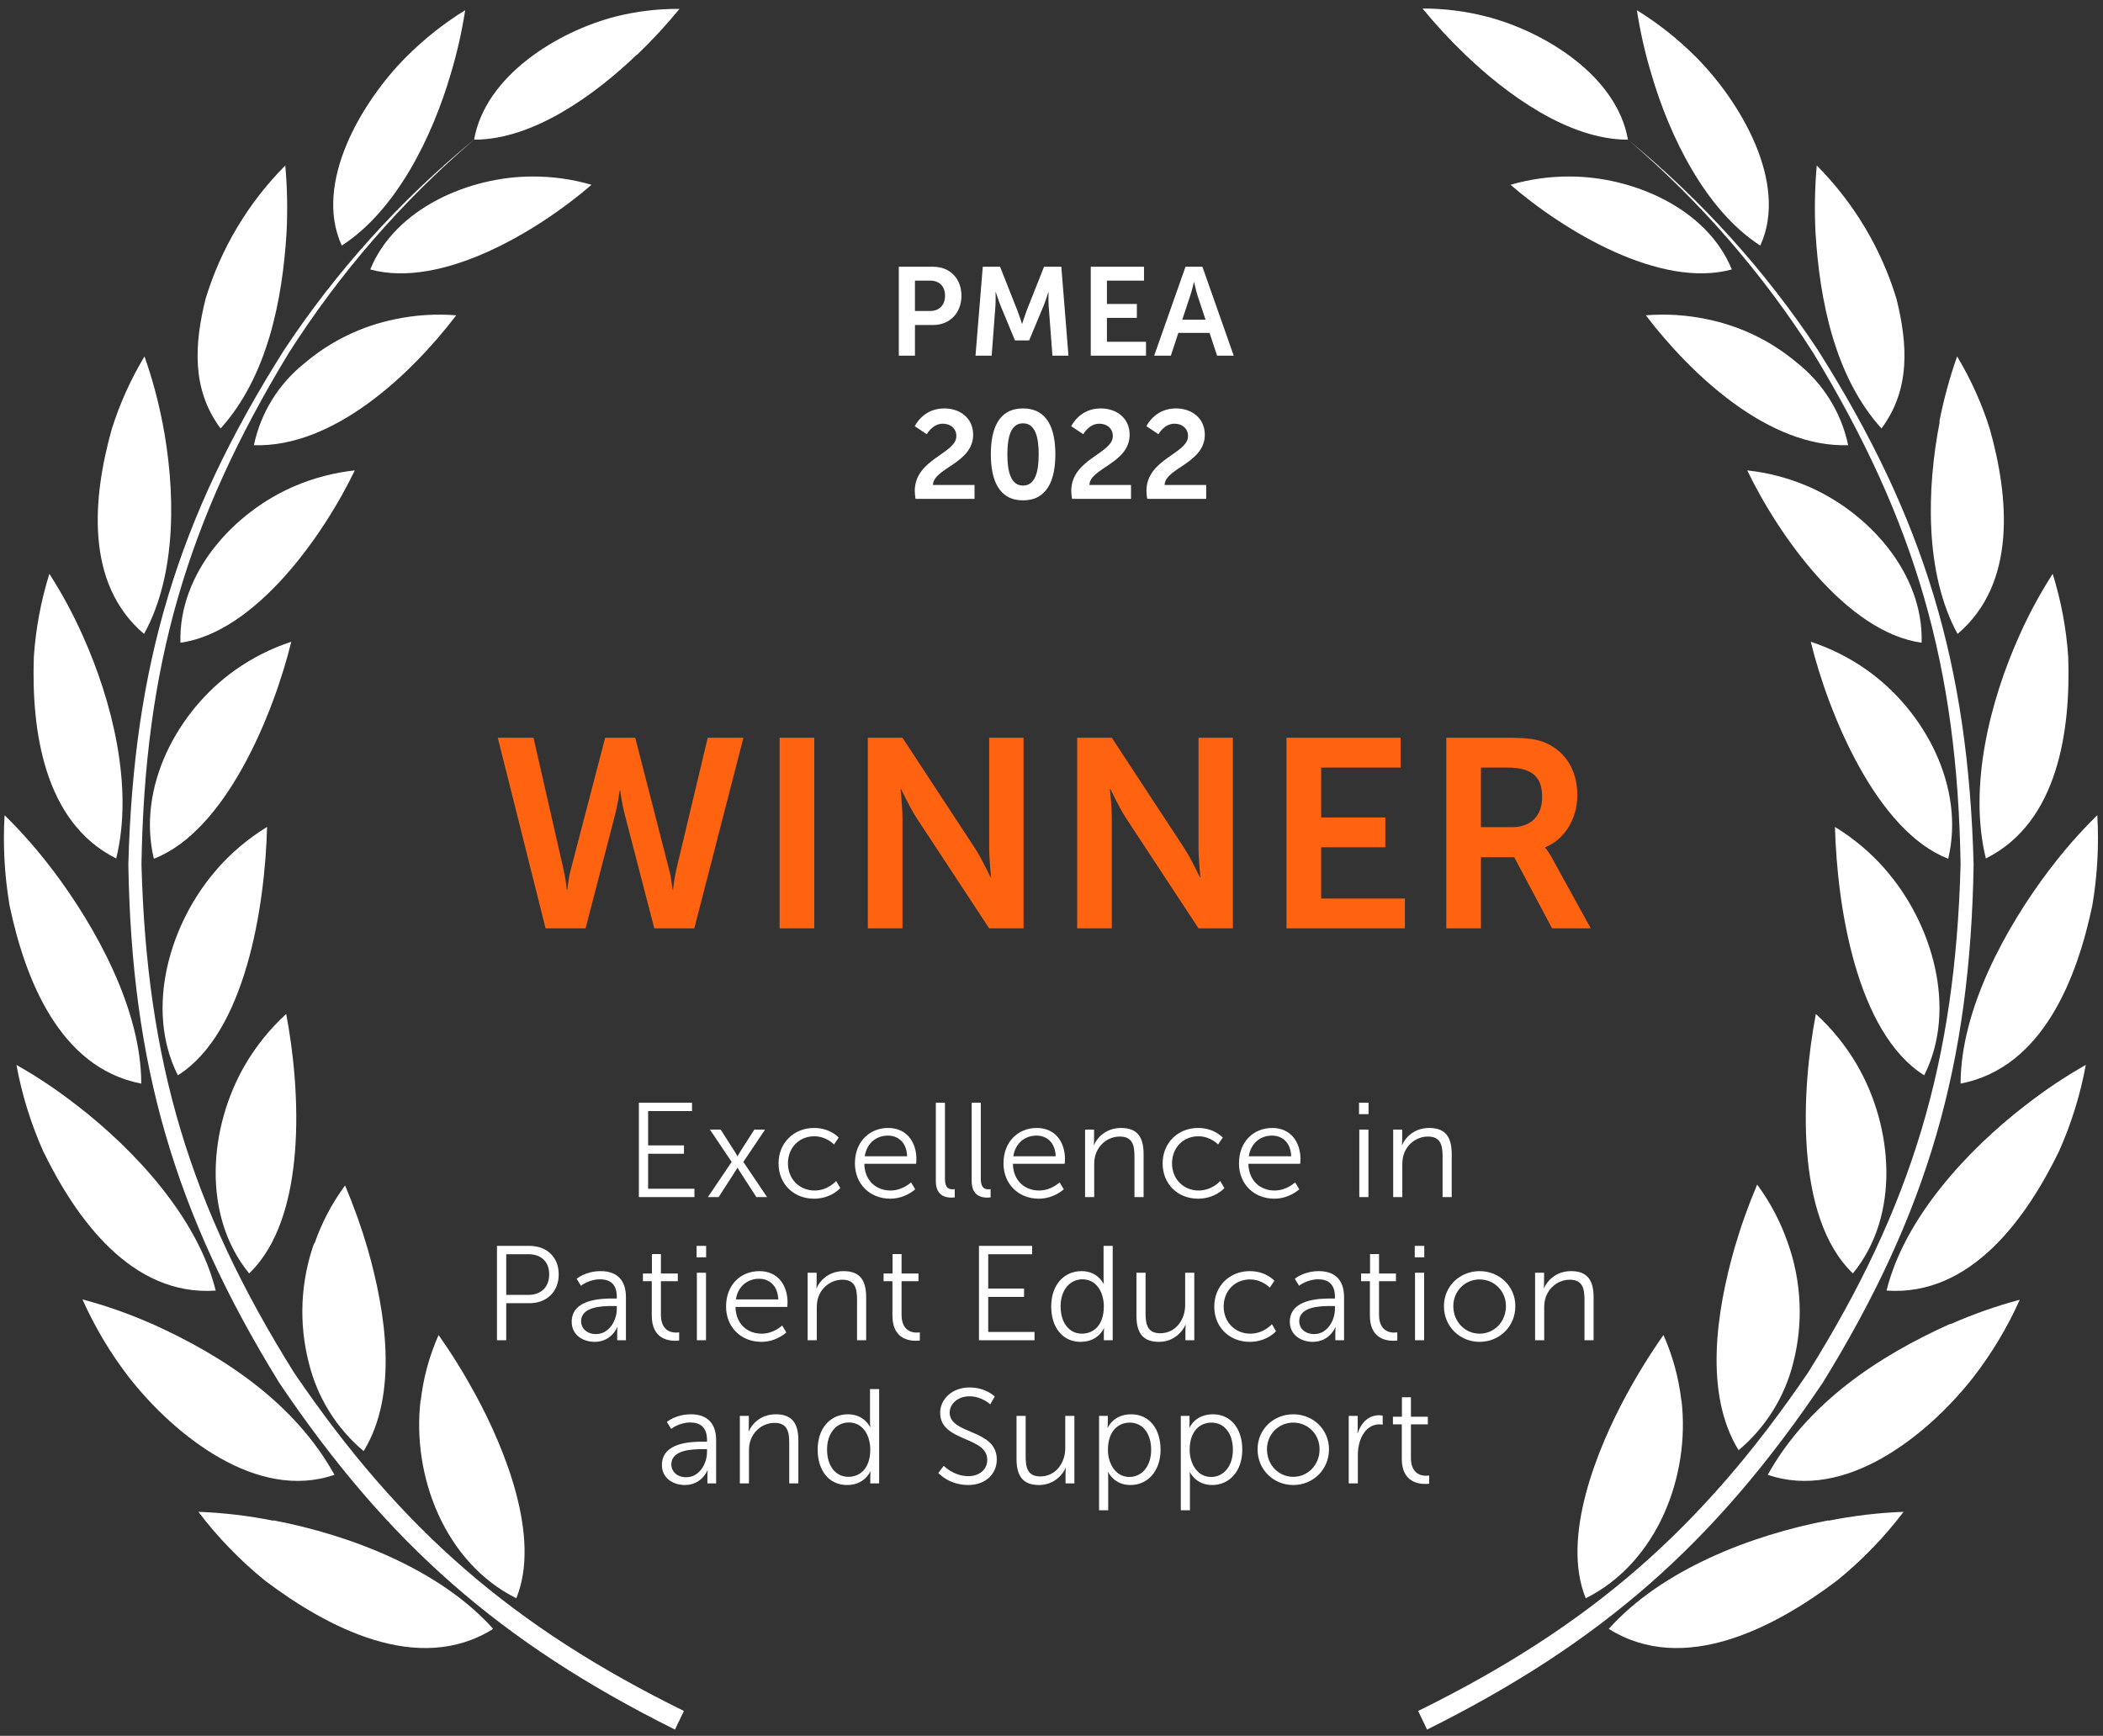
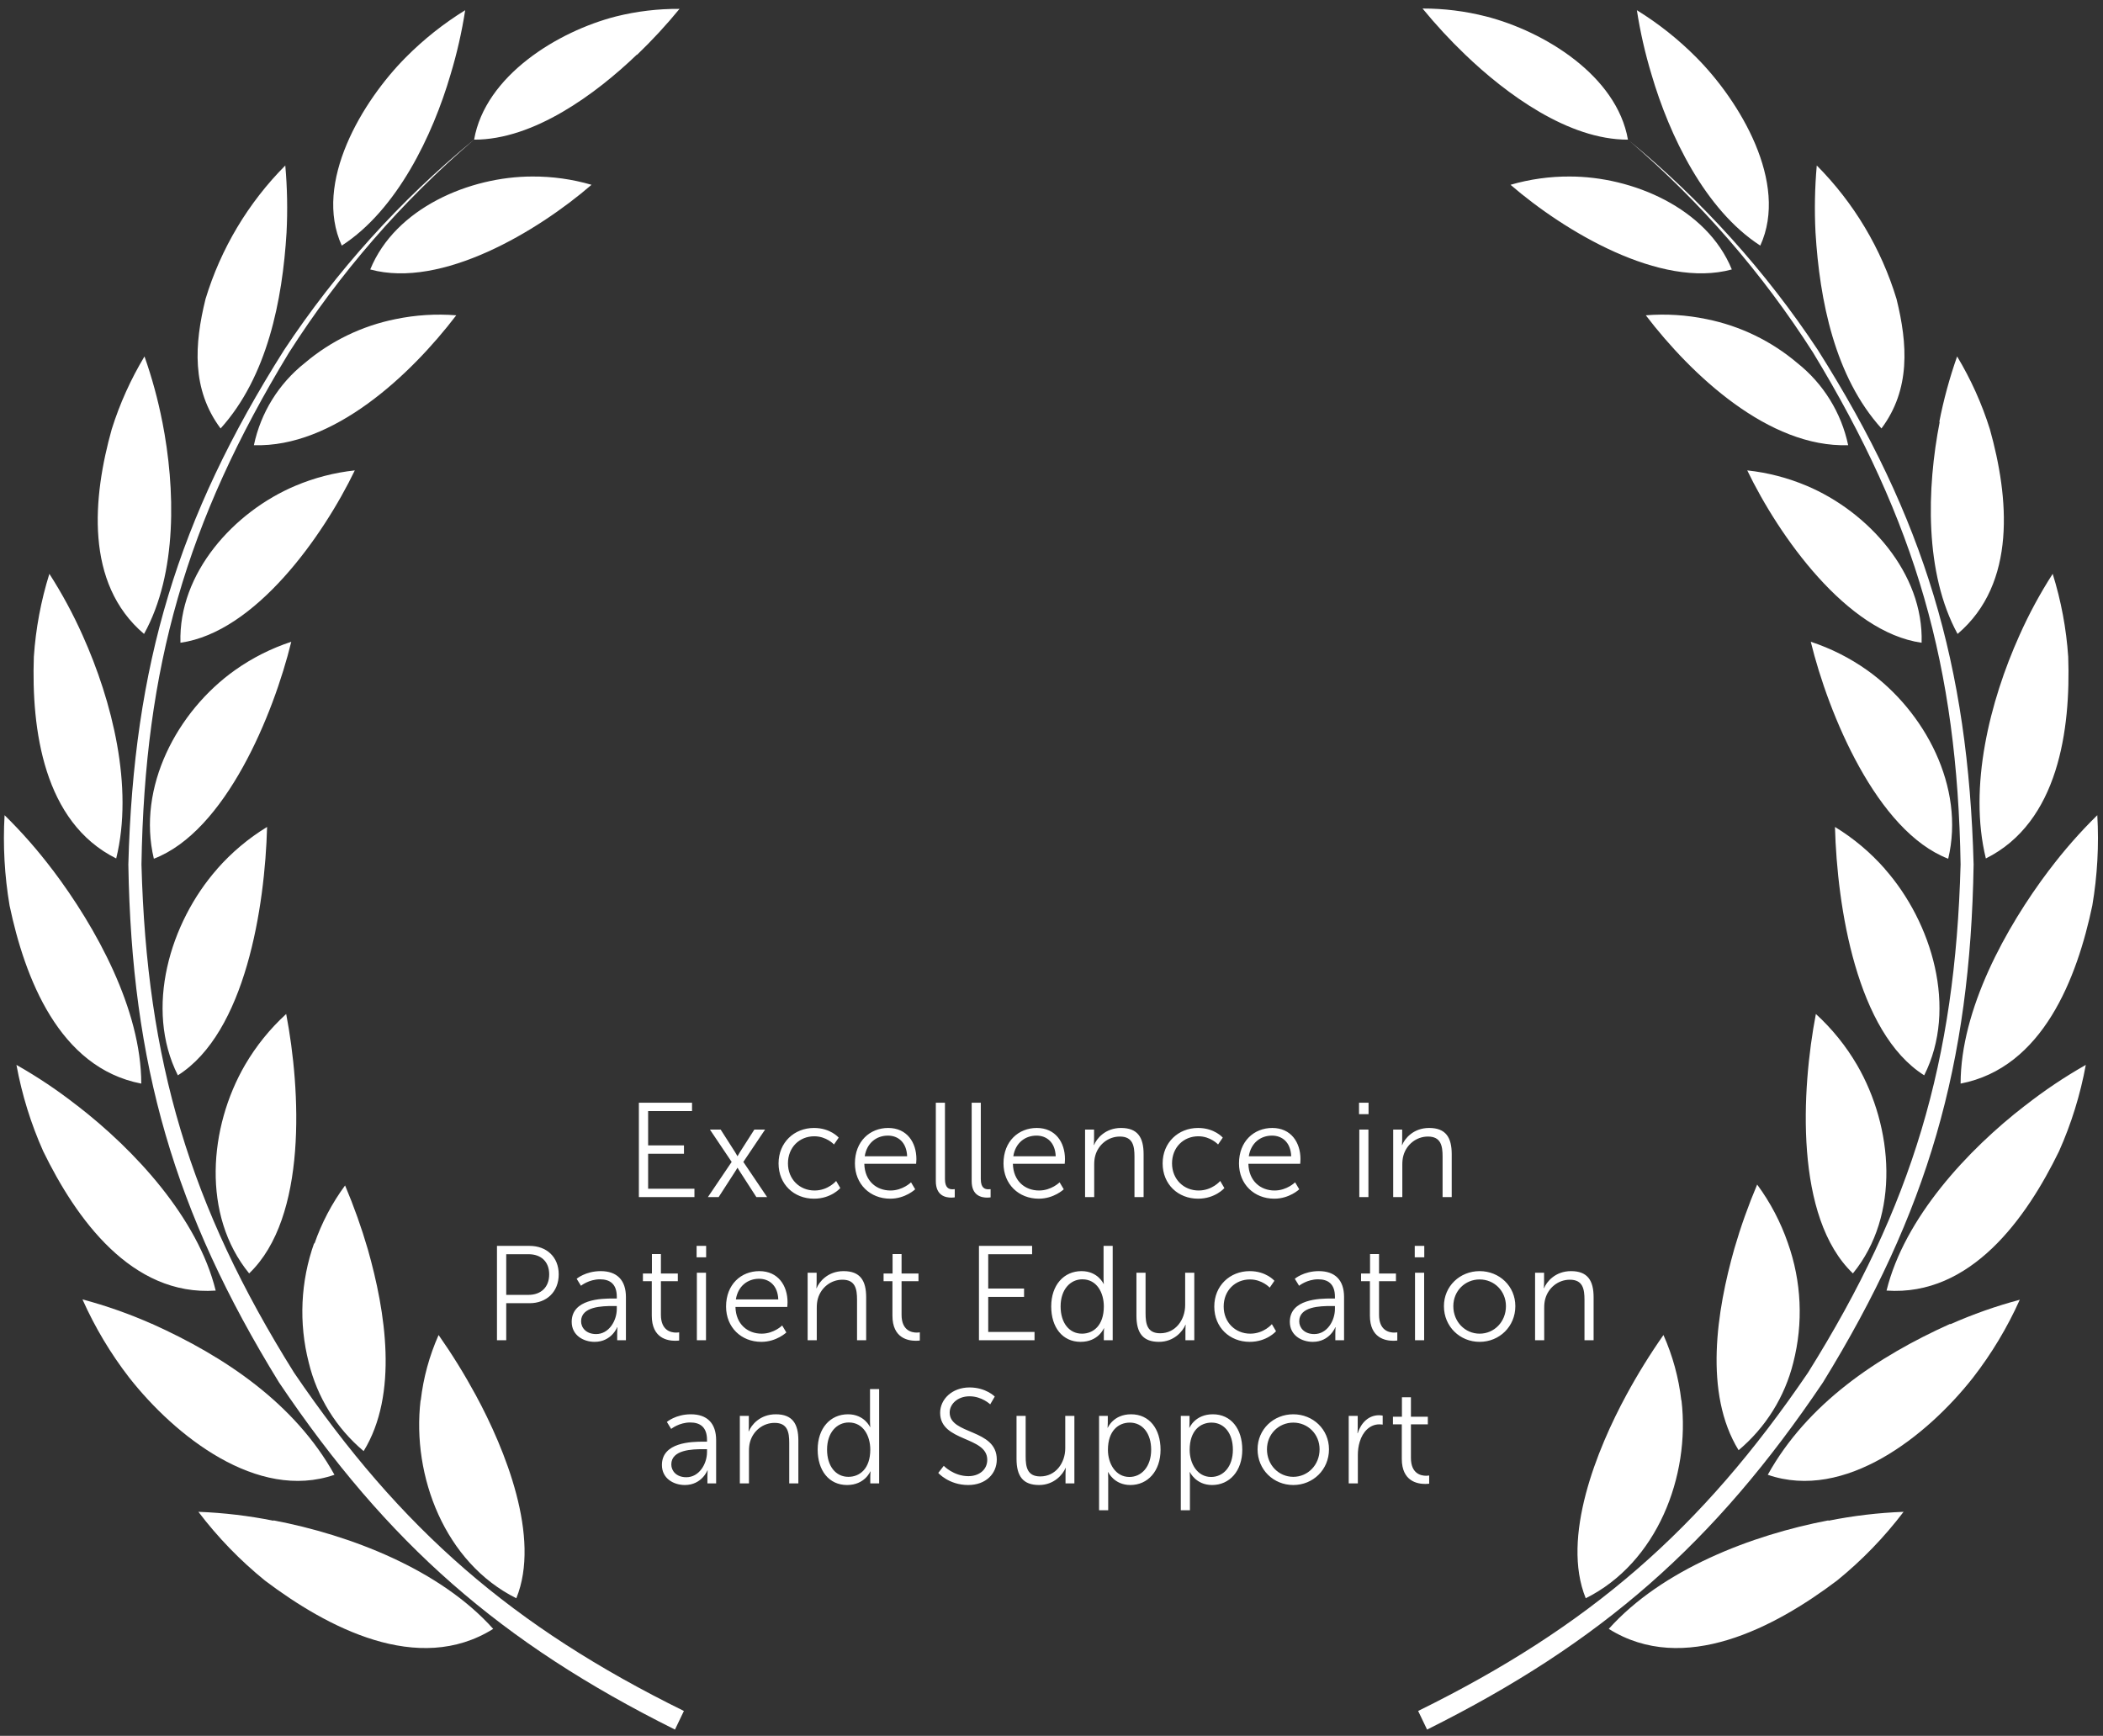
<svg xmlns="http://www.w3.org/2000/svg" width="235" height="194" viewBox="0 0 235 194" fill="none">
  <rect x="0" y="0" width="235" height="194" fill="#333333" stroke="none" />
  <path d="M190.7 35.666C194.442 36.418 197.932 38.106 200.841 40.571C203.749 42.879 205.759 46.127 206.524 49.755C197.66 50.043 189.035 41.944 183.91 35.238C186.182 35.056 188.469 35.201 190.7 35.666ZM201.888 54.292C208.748 57.187 214.97 64.042 214.731 71.833C206.345 70.649 198.777 59.893 195.247 52.571C197.533 52.818 199.77 53.398 201.888 54.292ZM208.638 74.897C215.1 79.484 219.606 87.981 217.702 95.971C209.725 92.896 204.321 79.812 202.346 71.724C204.591 72.462 206.712 73.532 208.638 74.897ZM210.632 97.125C215.897 103.095 218.779 112.696 215.02 120.178C207.472 115.412 205.288 101.353 205.049 92.419C207.141 93.697 209.027 95.283 210.642 97.125H210.632ZM207.512 119.014C211.56 125.979 212.367 135.819 207.053 142.316C200.522 136.067 201.289 121.8 202.915 113.323C204.726 114.978 206.275 116.897 207.512 119.014ZM199.784 138.913C201.313 143.211 201.525 147.867 200.392 152.285C199.442 156.111 197.303 159.539 194.28 162.076C190.361 155.698 191.837 146.475 193.811 139.53C194.518 137.101 195.367 134.716 196.354 132.386C197.821 134.377 198.977 136.577 199.784 138.913ZM187.898 156.504C188.895 164.991 185.166 174.652 177.199 178.622C174.427 171.816 178.476 161.926 181.726 155.927C182.982 153.607 184.37 151.361 185.884 149.201C186.915 151.521 187.587 153.983 187.878 156.504H187.898ZM175.415 19.727C182.394 19.727 190.72 23.239 193.522 30.114C185.545 32.293 174.806 25.846 168.794 20.652C170.944 20.026 173.174 19.715 175.415 19.727ZM163.718 6.096C168.295 10.494 175.255 15.628 181.916 15.608C180.669 8.454 172.553 3.499 166.062 1.838C163.742 1.245 161.357 0.947 158.962 0.952C160.443 2.76 162.031 4.478 163.718 6.096ZM202.875 25.995C203.334 33.557 205.019 42.094 210.244 47.884C213.504 43.516 213.175 38.462 211.929 33.417C210.223 27.791 207.163 22.667 203.015 18.493C202.794 20.988 202.747 23.494 202.875 25.995ZM216.755 47.138C215.299 54.56 215.04 64.052 218.749 70.848C225.41 65.197 224.472 55.516 222.358 47.964C221.465 45.12 220.236 42.391 218.699 39.835C217.857 42.224 217.19 44.672 216.705 47.158L216.755 47.138ZM225.659 71.017C222.358 78.36 219.945 87.931 221.91 95.941C230.036 91.891 231.392 81.504 231.113 73.405C230.901 70.257 230.319 67.144 229.378 64.132C227.965 66.33 226.722 68.631 225.659 71.017ZM228.989 97.224C224.103 103.692 219.098 112.825 219.088 121.103C228.291 119.332 232.11 109.263 233.805 101.204C234.37 97.869 234.557 94.482 234.364 91.105C232.421 93.011 230.625 95.06 228.989 97.234V97.224ZM226.287 123.561C219.846 128.536 212.816 136.117 210.812 144.236C220.235 144.893 226.437 136.157 230.086 128.665C231.464 125.578 232.468 122.338 233.077 119.014C230.706 120.358 228.44 121.878 226.297 123.561H226.287ZM217.921 147.957C209.785 151.619 201.968 156.852 197.54 164.822C206.175 167.807 215.379 160.454 220.474 153.967C222.556 151.282 224.31 148.36 225.699 145.261C223.045 145.968 220.451 146.883 217.941 147.997L217.921 147.957ZM204.321 169.916C195.746 171.548 185.715 175.398 179.772 182.045C188.158 187.298 198.348 181.875 205.268 176.652C208.051 174.396 210.552 171.813 212.716 168.961C209.896 169.068 207.088 169.401 204.321 169.956V169.916ZM184.548 8.325C186.542 15.14 190.531 23.458 196.703 27.448C199.923 20.413 194.38 11.26 189.544 6.404C187.549 4.395 185.324 2.628 182.913 1.141C183.288 3.571 183.835 5.971 184.548 8.325Z" fill="white" />
  <path d="M182.003 15.677C190.004 22.542 196.948 30.544 202.613 39.427C214.09 58.331 218.727 74.529 219.086 96.607C218.497 118.606 213.711 134.744 202.035 153.41C190.07 170.991 177.596 181.796 158.471 191.218L159.469 193.298C178.932 183.597 191.576 172.513 203.71 154.494C215.436 135.441 220.173 118.984 220.542 96.617C219.943 74.32 215.057 57.963 203.132 39.109C197.297 30.299 190.179 22.405 182.013 15.687L182.003 15.677Z" fill="white" />
  <path d="M44.195 35.666C40.453 36.418 36.963 38.106 34.054 40.572C31.146 42.879 29.136 46.127 28.371 49.755C37.235 50.044 45.86 41.945 50.985 35.239C48.713 35.058 46.426 35.202 44.195 35.666ZM33.007 54.292C26.147 57.188 19.925 64.043 20.164 71.833C28.55 70.649 36.118 59.894 39.648 52.571C37.362 52.818 35.125 53.398 33.007 54.292ZM26.257 74.898C19.795 79.485 15.289 87.982 17.193 95.971C25.22 92.897 30.574 79.813 32.548 71.724C30.304 72.462 28.183 73.532 26.257 74.898ZM24.262 97.125C18.998 103.095 16.116 112.696 19.875 120.178C27.423 115.413 29.607 101.354 29.846 92.419C27.754 93.697 25.868 95.284 24.253 97.125H24.262ZM27.383 119.014C23.335 125.979 22.527 135.819 27.842 142.316C34.373 136.068 33.605 121.8 31.98 113.323C30.169 114.978 28.619 116.897 27.383 119.014ZM35.111 138.914C33.582 143.212 33.37 147.867 34.503 152.286C35.439 156.15 37.587 159.615 40.635 162.176C44.554 155.798 43.078 146.575 41.104 139.63C40.397 137.201 39.547 134.816 38.561 132.486C37.094 134.477 35.938 136.677 35.131 139.013L35.111 138.914ZM46.997 156.504C45.999 164.991 49.729 174.653 57.696 178.622C60.468 171.817 56.419 161.927 53.169 155.927C51.913 153.608 50.525 151.362 49.011 149.201C47.98 151.521 47.308 153.984 47.017 156.504H46.997ZM59.48 19.727C52.501 19.727 44.175 23.239 41.373 30.115C49.35 32.294 60.089 25.846 66.101 20.653C63.951 20.027 61.721 19.715 59.48 19.727ZM71.177 6.096C66.6 10.494 59.64 15.628 52.979 15.608C54.226 8.454 62.342 3.499 68.833 1.838C71.154 1.259 73.54 0.974 75.933 0.992C74.452 2.801 72.864 4.518 71.177 6.136V6.096ZM32.02 25.995C31.561 33.557 29.876 42.094 24.651 47.885C21.391 43.517 21.72 38.462 22.966 33.418C24.672 27.791 27.732 22.667 31.88 18.494C32.101 20.988 32.148 23.495 32.02 25.995ZM18.14 47.138C19.596 54.561 19.855 64.053 16.096 70.848C9.435 65.197 10.373 55.516 12.487 47.964C13.38 45.12 14.609 42.391 16.146 39.835C16.988 42.225 17.655 44.672 18.14 47.158V47.138ZM9.236 71.017C12.537 78.36 14.95 87.932 12.985 95.941C4.859 91.892 3.503 81.504 3.782 73.405C3.994 70.257 4.576 67.145 5.517 64.132C6.93 66.33 8.173 68.632 9.236 71.017ZM5.886 97.225C10.772 103.692 15.777 112.826 15.787 121.104C6.584 119.333 2.765 109.264 1.07 101.205C0.505 97.87 0.318 94.482 0.511 91.106C2.454 93.012 4.25 95.061 5.886 97.235V97.225ZM8.628 123.561C15.069 128.536 22.099 136.118 24.103 144.237C14.68 144.893 8.478 136.158 4.829 128.665C3.451 125.578 2.447 122.339 1.838 119.014C4.209 120.358 6.475 121.878 8.618 123.561H8.628ZM16.994 147.958C25.13 151.619 32.947 156.853 37.374 164.822C28.739 167.807 19.536 160.454 14.441 153.967C12.356 151.27 10.602 148.334 9.216 145.222C11.87 145.929 14.464 146.844 16.974 147.958H16.994ZM30.564 169.917C39.139 171.548 49.17 175.399 55.113 182.045C46.727 187.298 36.537 181.876 29.617 176.652C26.834 174.396 24.333 171.814 22.169 168.961C24.989 169.069 27.797 169.401 30.564 169.956V169.917ZM50.347 8.325C48.353 15.14 44.364 23.458 38.192 27.448C34.971 20.414 40.515 11.26 45.351 6.405C47.346 4.395 49.571 2.629 51.982 1.141C51.606 3.571 51.06 5.972 50.347 8.325Z" fill="white" />
  <path d="M52.891 15.677C44.89 22.542 37.946 30.544 32.281 39.427C20.804 58.331 16.167 74.529 15.808 96.607C16.397 118.606 21.183 134.744 32.859 153.41C44.824 170.991 57.298 181.796 76.422 191.218C76.094 191.905 75.764 192.601 75.425 193.298C55.952 183.597 43.309 172.513 31.174 154.494C19.448 135.441 14.711 118.984 14.342 96.617C14.941 74.32 19.827 57.963 31.752 39.109C37.587 30.299 44.705 22.405 52.871 15.687L52.891 15.677Z" fill="white" />
-   <path d="M100.437 39.752H102.243V36.322H104.273C106.135 36.322 107.437 34.978 107.437 33.046C107.437 31.114 106.135 29.812 104.273 29.812H100.437V39.752ZM102.243 34.754V31.366H103.965C104.987 31.366 105.603 32.024 105.603 33.046C105.603 34.082 104.987 34.754 103.937 34.754H102.243ZM109.008 39.752H110.814L111.234 34.194C111.276 33.536 111.248 32.64 111.248 32.64H111.276C111.276 32.64 111.584 33.62 111.822 34.194L113.418 38.044H115L116.61 34.194C116.848 33.62 117.142 32.654 117.142 32.654H117.17C117.17 32.654 117.142 33.536 117.184 34.194L117.604 39.752H119.396L118.598 29.812H116.666L114.72 34.726C114.496 35.314 114.23 36.182 114.23 36.182H114.202C114.202 36.182 113.922 35.314 113.698 34.726L111.752 29.812H109.82L109.008 39.752ZM121.887 39.752H128.061V38.198H123.693V35.524H127.039V33.97H123.693V31.366H127.837V29.812H121.887V39.752ZM136.002 39.752H137.864L134.364 29.812H132.474L128.974 39.752H130.836L131.676 37.204H135.162L136.002 39.752ZM133.44 31.534C133.44 31.534 133.65 32.514 133.832 33.074L134.714 35.734H132.11L132.992 33.074C133.188 32.514 133.412 31.534 133.412 31.534H133.44ZM102.305 55.752H108.899V54.198H104.251C104.293 52.322 108.745 51.776 108.745 48.584C108.745 46.708 107.261 45.644 105.511 45.644C103.131 45.644 102.221 47.632 102.221 47.632L103.565 48.528C103.565 48.528 104.195 47.352 105.357 47.352C106.197 47.352 106.869 47.87 106.869 48.738C106.869 50.712 102.221 51.286 102.221 54.87C102.221 55.15 102.263 55.43 102.305 55.752ZM114.319 55.92C117.035 55.92 117.931 53.624 117.931 50.768C117.931 47.912 117.035 45.644 114.319 45.644C111.603 45.644 110.721 47.912 110.721 50.768C110.721 53.624 111.603 55.92 114.319 55.92ZM114.319 54.268C112.961 54.268 112.569 52.728 112.569 50.768C112.569 48.836 112.961 47.31 114.319 47.31C115.677 47.31 116.069 48.836 116.069 50.768C116.069 52.728 115.677 54.268 114.319 54.268ZM119.791 55.752H126.385V54.198H121.737C121.779 52.322 126.231 51.776 126.231 48.584C126.231 46.708 124.747 45.644 122.997 45.644C120.617 45.644 119.707 47.632 119.707 47.632L121.051 48.528C121.051 48.528 121.681 47.352 122.843 47.352C123.683 47.352 124.355 47.87 124.355 48.738C124.355 50.712 119.707 51.286 119.707 54.87C119.707 55.15 119.749 55.43 119.791 55.752ZM128.192 55.752H134.786V54.198H130.138C130.18 52.322 134.632 51.776 134.632 48.584C134.632 46.708 133.148 45.644 131.398 45.644C129.018 45.644 128.108 47.632 128.108 47.632L129.452 48.528C129.452 48.528 130.082 47.352 131.244 47.352C132.084 47.352 132.756 47.87 132.756 48.738C132.756 50.712 128.108 51.286 128.108 54.87C128.108 55.15 128.15 55.43 128.192 55.752Z" fill="white" />
  <path d="M71.391 133.786H77.6V132.856H72.425V128.941H76.43V128.011H72.425V124.171H77.331V123.241H71.391V133.786ZM82.405 130.531H82.435C82.435 130.531 82.555 130.756 82.69 130.951L84.52 133.786H85.72L83.065 129.856L85.495 126.241H84.295L82.675 128.776C82.555 128.971 82.42 129.211 82.42 129.211H82.405C82.405 129.211 82.27 128.971 82.15 128.776L80.53 126.241H79.33L81.76 129.856L79.105 133.786H80.305L82.135 130.951C82.27 130.756 82.39 130.531 82.39 130.531H82.405ZM87 130.021C87 132.361 88.725 133.966 90.96 133.966C92.88 133.966 93.9 132.781 93.9 132.781L93.435 131.986C93.435 131.986 92.55 133.051 91.02 133.051C89.355 133.051 88.05 131.791 88.05 130.021C88.05 128.221 89.34 126.991 90.99 126.991C92.355 126.991 93.195 127.906 93.195 127.906L93.72 127.141C93.72 127.141 92.805 126.061 90.96 126.061C88.74 126.061 87 127.696 87 130.021ZM95.533 130.021C95.533 132.346 97.228 133.966 99.478 133.966C101.173 133.966 102.268 132.916 102.268 132.916L101.803 132.136C101.803 132.136 100.888 133.051 99.508 133.051C97.948 133.051 96.628 132.001 96.583 130.066H102.373C102.373 130.066 102.403 129.721 102.403 129.541C102.403 127.666 101.338 126.061 99.253 126.061C97.213 126.061 95.533 127.546 95.533 130.021ZM96.628 129.226C96.868 127.711 97.963 126.916 99.223 126.916C100.348 126.916 101.308 127.651 101.368 129.226H96.628ZM104.574 132.001C104.574 133.651 105.684 133.846 106.314 133.846C106.509 133.846 106.689 133.816 106.689 133.816V132.901C106.689 132.901 106.569 132.916 106.434 132.916C106.044 132.916 105.594 132.766 105.594 131.776V123.241H104.574V132.001ZM108.58 132.001C108.58 133.651 109.69 133.846 110.32 133.846C110.515 133.846 110.695 133.816 110.695 133.816V132.901C110.695 132.901 110.575 132.916 110.44 132.916C110.05 132.916 109.6 132.766 109.6 131.776V123.241H108.58V132.001ZM112.136 130.021C112.136 132.346 113.831 133.966 116.081 133.966C117.776 133.966 118.871 132.916 118.871 132.916L118.406 132.136C118.406 132.136 117.491 133.051 116.111 133.051C114.551 133.051 113.231 132.001 113.186 130.066H118.976C118.976 130.066 119.006 129.721 119.006 129.541C119.006 127.666 117.941 126.061 115.856 126.061C113.816 126.061 112.136 127.546 112.136 130.021ZM113.231 129.226C113.471 127.711 114.566 126.916 115.826 126.916C116.951 126.916 117.911 127.651 117.971 129.226H113.231ZM121.252 133.786H122.272V130.171C122.272 129.811 122.302 129.466 122.392 129.151C122.737 127.906 123.847 127.021 125.137 127.021C126.592 127.021 126.772 128.071 126.772 129.256V133.786H127.792V128.986C127.792 127.126 127.132 126.061 125.272 126.061C123.487 126.061 122.527 127.276 122.257 127.966H122.227C122.227 127.966 122.257 127.696 122.257 127.366V126.241H121.252V133.786ZM129.919 130.021C129.919 132.361 131.644 133.966 133.879 133.966C135.799 133.966 136.819 132.781 136.819 132.781L136.354 131.986C136.354 131.986 135.469 133.051 133.939 133.051C132.274 133.051 130.969 131.791 130.969 130.021C130.969 128.221 132.259 126.991 133.909 126.991C135.274 126.991 136.114 127.906 136.114 127.906L136.639 127.141C136.639 127.141 135.724 126.061 133.879 126.061C131.659 126.061 129.919 127.696 129.919 130.021ZM138.451 130.021C138.451 132.346 140.146 133.966 142.396 133.966C144.091 133.966 145.186 132.916 145.186 132.916L144.721 132.136C144.721 132.136 143.806 133.051 142.426 133.051C140.866 133.051 139.546 132.001 139.501 130.066H145.291C145.291 130.066 145.321 129.721 145.321 129.541C145.321 127.666 144.256 126.061 142.171 126.061C140.131 126.061 138.451 127.546 138.451 130.021ZM139.546 129.226C139.786 127.711 140.881 126.916 142.141 126.916C143.266 126.916 144.226 127.651 144.286 129.226H139.546ZM151.865 124.516H152.93V123.241H151.865V124.516ZM151.895 133.786H152.915V126.241H151.895V133.786ZM155.682 133.786H156.702V130.171C156.702 129.811 156.732 129.466 156.822 129.151C157.167 127.906 158.277 127.021 159.567 127.021C161.022 127.021 161.202 128.071 161.202 129.256V133.786H162.222V128.986C162.222 127.126 161.562 126.061 159.702 126.061C157.917 126.061 156.957 127.276 156.687 127.966H156.657C156.657 127.966 156.687 127.696 156.687 127.366V126.241H155.682V133.786ZM55.534 149.786H56.569V145.646H59.179C61.069 145.646 62.434 144.386 62.434 142.421C62.434 140.471 61.069 139.241 59.179 139.241H55.534V149.786ZM56.569 144.716V140.171H59.059C60.454 140.171 61.369 140.996 61.369 142.421C61.369 143.861 60.454 144.716 59.044 144.716H56.569ZM63.884 147.731C63.884 149.231 65.189 149.966 66.449 149.966C68.339 149.966 68.969 148.331 68.969 148.331H68.999C68.999 148.331 68.969 148.586 68.969 148.961V149.786H69.944V144.956C69.944 143.066 68.939 142.061 67.124 142.061C65.429 142.061 64.439 142.916 64.439 142.916L64.919 143.696C64.919 143.696 65.804 142.976 67.049 142.976C68.129 142.976 68.924 143.471 68.924 144.926V145.121H68.504C67.199 145.121 63.884 145.181 63.884 147.731ZM64.934 147.671C64.934 146.006 67.304 145.961 68.489 145.961H68.924V146.291C68.924 147.596 68.054 149.096 66.614 149.096C65.489 149.096 64.934 148.376 64.934 147.671ZM72.833 147.041C72.833 149.561 74.588 149.846 75.458 149.846C75.728 149.846 75.893 149.816 75.893 149.816V148.901C75.893 148.901 75.758 148.931 75.548 148.931C74.978 148.931 73.853 148.706 73.853 146.936V143.186H75.743V142.331H73.853V140.156H72.848V142.331H71.843V143.186H72.833V147.041ZM77.842 140.516H78.907V139.241H77.842V140.516ZM77.872 149.786H78.892V142.241H77.872V149.786ZM81.134 146.021C81.134 148.346 82.829 149.966 85.079 149.966C86.774 149.966 87.869 148.916 87.869 148.916L87.404 148.136C87.404 148.136 86.489 149.051 85.109 149.051C83.549 149.051 82.229 148.001 82.184 146.066H87.974C87.974 146.066 88.004 145.721 88.004 145.541C88.004 143.666 86.939 142.061 84.854 142.061C82.814 142.061 81.134 143.546 81.134 146.021ZM82.229 145.226C82.469 143.711 83.564 142.916 84.824 142.916C85.949 142.916 86.909 143.651 86.969 145.226H82.229ZM90.25 149.786H91.27V146.171C91.27 145.811 91.3 145.466 91.39 145.151C91.735 143.906 92.845 143.021 94.135 143.021C95.59 143.021 95.77 144.071 95.77 145.256V149.786H96.79V144.986C96.79 143.126 96.13 142.061 94.27 142.061C92.485 142.061 91.525 143.276 91.255 143.966H91.225C91.225 143.966 91.255 143.696 91.255 143.366V142.241H90.25V149.786ZM99.726 147.041C99.726 149.561 101.481 149.846 102.351 149.846C102.621 149.846 102.786 149.816 102.786 149.816V148.901C102.786 148.901 102.651 148.931 102.441 148.931C101.871 148.931 100.746 148.706 100.746 146.936V143.186H102.636V142.331H100.746V140.156H99.741V142.331H98.736V143.186H99.726V147.041ZM109.394 149.786H115.604V148.856H110.429V144.941H114.434V144.011H110.429V140.171H115.334V139.241H109.394V149.786ZM117.468 146.006C117.468 148.346 118.728 149.966 120.753 149.966C122.733 149.966 123.348 148.451 123.348 148.451H123.378C123.378 148.451 123.348 148.661 123.348 148.991V149.786H124.338V139.241H123.318V142.916C123.318 143.231 123.348 143.486 123.348 143.486H123.318C123.318 143.486 122.688 142.061 120.858 142.061C118.878 142.061 117.468 143.621 117.468 146.006ZM118.518 146.006C118.518 144.101 119.613 142.976 120.948 142.976C122.568 142.976 123.348 144.476 123.348 146.006C123.348 148.151 122.163 149.051 120.903 149.051C119.493 149.051 118.518 147.866 118.518 146.006ZM126.991 147.041C126.991 149.006 127.741 149.966 129.511 149.966C131.176 149.966 132.166 148.796 132.466 148.061H132.496C132.496 148.061 132.466 148.331 132.466 148.661V149.786H133.456V142.241H132.436V145.856C132.436 147.491 131.371 149.006 129.646 149.006C128.191 149.006 128.011 147.956 128.011 146.771V142.241H126.991V147.041ZM135.69 146.021C135.69 148.361 137.415 149.966 139.65 149.966C141.57 149.966 142.59 148.781 142.59 148.781L142.125 147.986C142.125 147.986 141.24 149.051 139.71 149.051C138.045 149.051 136.74 147.791 136.74 146.021C136.74 144.221 138.03 142.991 139.68 142.991C141.045 142.991 141.885 143.906 141.885 143.906L142.41 143.141C142.41 143.141 141.495 142.061 139.65 142.061C137.43 142.061 135.69 143.696 135.69 146.021ZM144.132 147.731C144.132 149.231 145.437 149.966 146.697 149.966C148.587 149.966 149.217 148.331 149.217 148.331H149.247C149.247 148.331 149.217 148.586 149.217 148.961V149.786H150.192V144.956C150.192 143.066 149.187 142.061 147.372 142.061C145.677 142.061 144.687 142.916 144.687 142.916L145.167 143.696C145.167 143.696 146.052 142.976 147.297 142.976C148.377 142.976 149.172 143.471 149.172 144.926V145.121H148.752C147.447 145.121 144.132 145.181 144.132 147.731ZM145.182 147.671C145.182 146.006 147.552 145.961 148.737 145.961H149.172V146.291C149.172 147.596 148.302 149.096 146.862 149.096C145.737 149.096 145.182 148.376 145.182 147.671ZM153.081 147.041C153.081 149.561 154.836 149.846 155.706 149.846C155.976 149.846 156.141 149.816 156.141 149.816V148.901C156.141 148.901 156.006 148.931 155.796 148.931C155.226 148.931 154.101 148.706 154.101 146.936V143.186H155.991V142.331H154.101V140.156H153.096V142.331H152.091V143.186H153.081V147.041ZM158.091 140.516H159.156V139.241H158.091V140.516ZM158.121 149.786H159.141V142.241H158.121V149.786ZM161.352 145.976C161.352 148.256 163.137 149.966 165.342 149.966C167.547 149.966 169.332 148.256 169.332 145.976C169.332 143.741 167.547 142.061 165.342 142.061C163.137 142.061 161.352 143.741 161.352 145.976ZM162.402 145.976C162.402 144.266 163.722 142.991 165.342 142.991C166.962 142.991 168.282 144.266 168.282 145.976C168.282 147.731 166.962 149.051 165.342 149.051C163.722 149.051 162.402 147.731 162.402 145.976ZM171.538 149.786H172.558V146.171C172.558 145.811 172.588 145.466 172.678 145.151C173.023 143.906 174.133 143.021 175.423 143.021C176.878 143.021 177.058 144.071 177.058 145.256V149.786H178.078V144.986C178.078 143.126 177.418 142.061 175.558 142.061C173.773 142.061 172.813 143.276 172.543 143.966H172.513C172.513 143.966 172.543 143.696 172.543 143.366V142.241H171.538V149.786ZM73.965 163.731C73.965 165.231 75.27 165.966 76.53 165.966C78.42 165.966 79.05 164.331 79.05 164.331H79.08C79.08 164.331 79.05 164.586 79.05 164.961V165.786H80.025V160.956C80.025 159.066 79.02 158.061 77.205 158.061C75.51 158.061 74.52 158.916 74.52 158.916L75 159.696C75 159.696 75.885 158.976 77.13 158.976C78.21 158.976 79.005 159.471 79.005 160.926V161.121H78.585C77.28 161.121 73.965 161.181 73.965 163.731ZM75.015 163.671C75.015 162.006 77.385 161.961 78.57 161.961H79.005V162.291C79.005 163.596 78.135 165.096 76.695 165.096C75.57 165.096 75.015 164.376 75.015 163.671ZM82.673 165.786H83.693V162.171C83.693 161.811 83.723 161.466 83.813 161.151C84.158 159.906 85.268 159.021 86.558 159.021C88.013 159.021 88.193 160.071 88.193 161.256V165.786H89.213V160.986C89.213 159.126 88.553 158.061 86.693 158.061C84.908 158.061 83.948 159.276 83.678 159.966H83.648C83.648 159.966 83.678 159.696 83.678 159.366V158.241H82.673V165.786ZM91.37 162.006C91.37 164.346 92.63 165.966 94.655 165.966C96.635 165.966 97.25 164.451 97.25 164.451H97.28C97.28 164.451 97.25 164.661 97.25 164.991V165.786H98.24V155.241H97.22V158.916C97.22 159.231 97.25 159.486 97.25 159.486H97.22C97.22 159.486 96.59 158.061 94.76 158.061C92.78 158.061 91.37 159.621 91.37 162.006ZM92.42 162.006C92.42 160.101 93.515 158.976 94.85 158.976C96.47 158.976 97.25 160.476 97.25 162.006C97.25 164.151 96.065 165.051 94.805 165.051C93.395 165.051 92.42 163.866 92.42 162.006ZM104.846 164.616C104.846 164.616 106.031 165.966 108.191 165.966C110.171 165.966 111.386 164.691 111.386 163.116C111.386 159.651 106.121 160.371 106.121 157.866C106.121 156.936 106.991 156.051 108.341 156.051C109.721 156.051 110.651 156.951 110.651 156.951L111.161 156.081C111.161 156.081 110.171 155.061 108.341 155.061C106.391 155.061 105.056 156.381 105.056 157.896C105.056 161.166 110.321 160.491 110.321 163.146C110.321 164.286 109.376 164.976 108.221 164.976C106.556 164.976 105.461 163.821 105.461 163.821L104.846 164.616ZM113.592 163.041C113.592 165.006 114.342 165.966 116.112 165.966C117.777 165.966 118.767 164.796 119.067 164.061H119.097C119.097 164.061 119.067 164.331 119.067 164.661V165.786H120.057V158.241H119.037V161.856C119.037 163.491 117.972 165.006 116.247 165.006C114.792 165.006 114.612 163.956 114.612 162.771V158.241H113.592V163.041ZM122.816 168.786H123.836V165.186C123.836 164.796 123.806 164.526 123.806 164.526H123.836C123.836 164.526 124.496 165.966 126.311 165.966C128.261 165.966 129.686 164.406 129.686 162.021C129.686 159.681 128.426 158.061 126.401 158.061C124.406 158.061 123.791 159.561 123.791 159.561H123.761C123.761 159.561 123.791 159.306 123.791 158.976V158.241H122.816V168.786ZM123.806 162.036C123.806 159.891 124.991 158.991 126.251 158.991C127.661 158.991 128.636 160.176 128.636 162.021C128.636 163.941 127.541 165.066 126.206 165.066C124.646 165.066 123.806 163.551 123.806 162.036ZM131.949 168.786H132.969V165.186C132.969 164.796 132.939 164.526 132.939 164.526H132.969C132.969 164.526 133.629 165.966 135.444 165.966C137.394 165.966 138.819 164.406 138.819 162.021C138.819 159.681 137.559 158.061 135.534 158.061C133.539 158.061 132.924 159.561 132.924 159.561H132.894C132.894 159.561 132.924 159.306 132.924 158.976V158.241H131.949V168.786ZM132.939 162.036C132.939 159.891 134.124 158.991 135.384 158.991C136.794 158.991 137.769 160.176 137.769 162.021C137.769 163.941 136.674 165.066 135.339 165.066C133.779 165.066 132.939 163.551 132.939 162.036ZM140.527 161.976C140.527 164.256 142.312 165.966 144.517 165.966C146.722 165.966 148.507 164.256 148.507 161.976C148.507 159.741 146.722 158.061 144.517 158.061C142.312 158.061 140.527 159.741 140.527 161.976ZM141.577 161.976C141.577 160.266 142.897 158.991 144.517 158.991C146.137 158.991 147.457 160.266 147.457 161.976C147.457 163.731 146.137 165.051 144.517 165.051C142.897 165.051 141.577 163.731 141.577 161.976ZM150.713 165.786H151.733V162.606C151.733 162.126 151.793 161.616 151.943 161.136C152.273 160.026 153.068 159.186 154.133 159.186C154.328 159.186 154.508 159.216 154.508 159.216V158.211C154.508 158.211 154.313 158.166 154.103 158.166C152.918 158.166 152.078 159.036 151.718 160.176H151.688C151.688 160.176 151.718 159.906 151.718 159.576V158.241H150.713V165.786ZM156.644 163.041C156.644 165.561 158.399 165.846 159.269 165.846C159.539 165.846 159.704 165.816 159.704 165.816V164.901C159.704 164.901 159.569 164.931 159.359 164.931C158.789 164.931 157.664 164.706 157.664 162.936V159.186H159.554V158.331H157.664V156.156H156.659V158.331H155.654V159.186H156.644V163.041Z" fill="white" />
-   <path d="M70.984 82.452H67.624L63.784 97.182C63.454 98.412 63.424 99.432 63.394 99.432H63.334C63.334 99.432 63.244 98.382 62.974 97.182L59.614 82.452H55.624L60.964 103.752H65.434L68.704 91.152C69.064 89.772 69.244 88.362 69.244 88.362H69.304C69.304 88.362 69.484 89.772 69.844 91.152L73.114 103.752H77.584L83.074 82.452H79.084L75.574 97.182C75.304 98.382 75.214 99.432 75.214 99.432H75.154C75.124 99.432 75.094 98.412 74.764 97.182L70.984 82.452ZM87.118 103.752H90.989V82.452H87.118V103.752ZM96.976 103.752H100.846V91.482C100.846 90.222 100.636 88.182 100.636 88.182H100.696C100.696 88.182 101.656 90.252 102.466 91.482L110.536 103.752H114.376V82.452H110.536V94.752C110.536 96.012 110.746 98.052 110.746 98.052H110.686C110.686 98.052 109.726 95.982 108.916 94.752L100.846 82.452H96.976V103.752ZM120.369 103.752H124.239V91.482C124.239 90.222 124.029 88.182 124.029 88.182H124.089C124.089 88.182 125.049 90.252 125.859 91.482L133.929 103.752H137.769V82.452H133.929V94.752C133.929 96.012 134.139 98.052 134.139 98.052H134.079C134.079 98.052 133.119 95.982 132.309 94.752L124.239 82.452H120.369V103.752ZM143.762 103.752H156.992V100.422H147.632V94.692H154.802V91.362H147.632V85.782H156.512V82.452H143.762V103.752ZM161.618 103.752H165.488V95.802H169.208L173.438 103.752H177.758L173.378 95.802C172.958 95.052 172.658 94.752 172.658 94.752V94.692C174.908 93.792 176.258 91.422 176.258 88.872C176.258 86.052 174.908 84.012 172.778 83.052C171.848 82.632 170.798 82.452 168.488 82.452H161.618V103.752ZM165.488 92.442V85.782H168.428C171.458 85.782 172.328 87.042 172.328 89.082C172.328 91.212 171.038 92.442 168.968 92.442H165.488Z" fill="#FF630F" />
</svg>